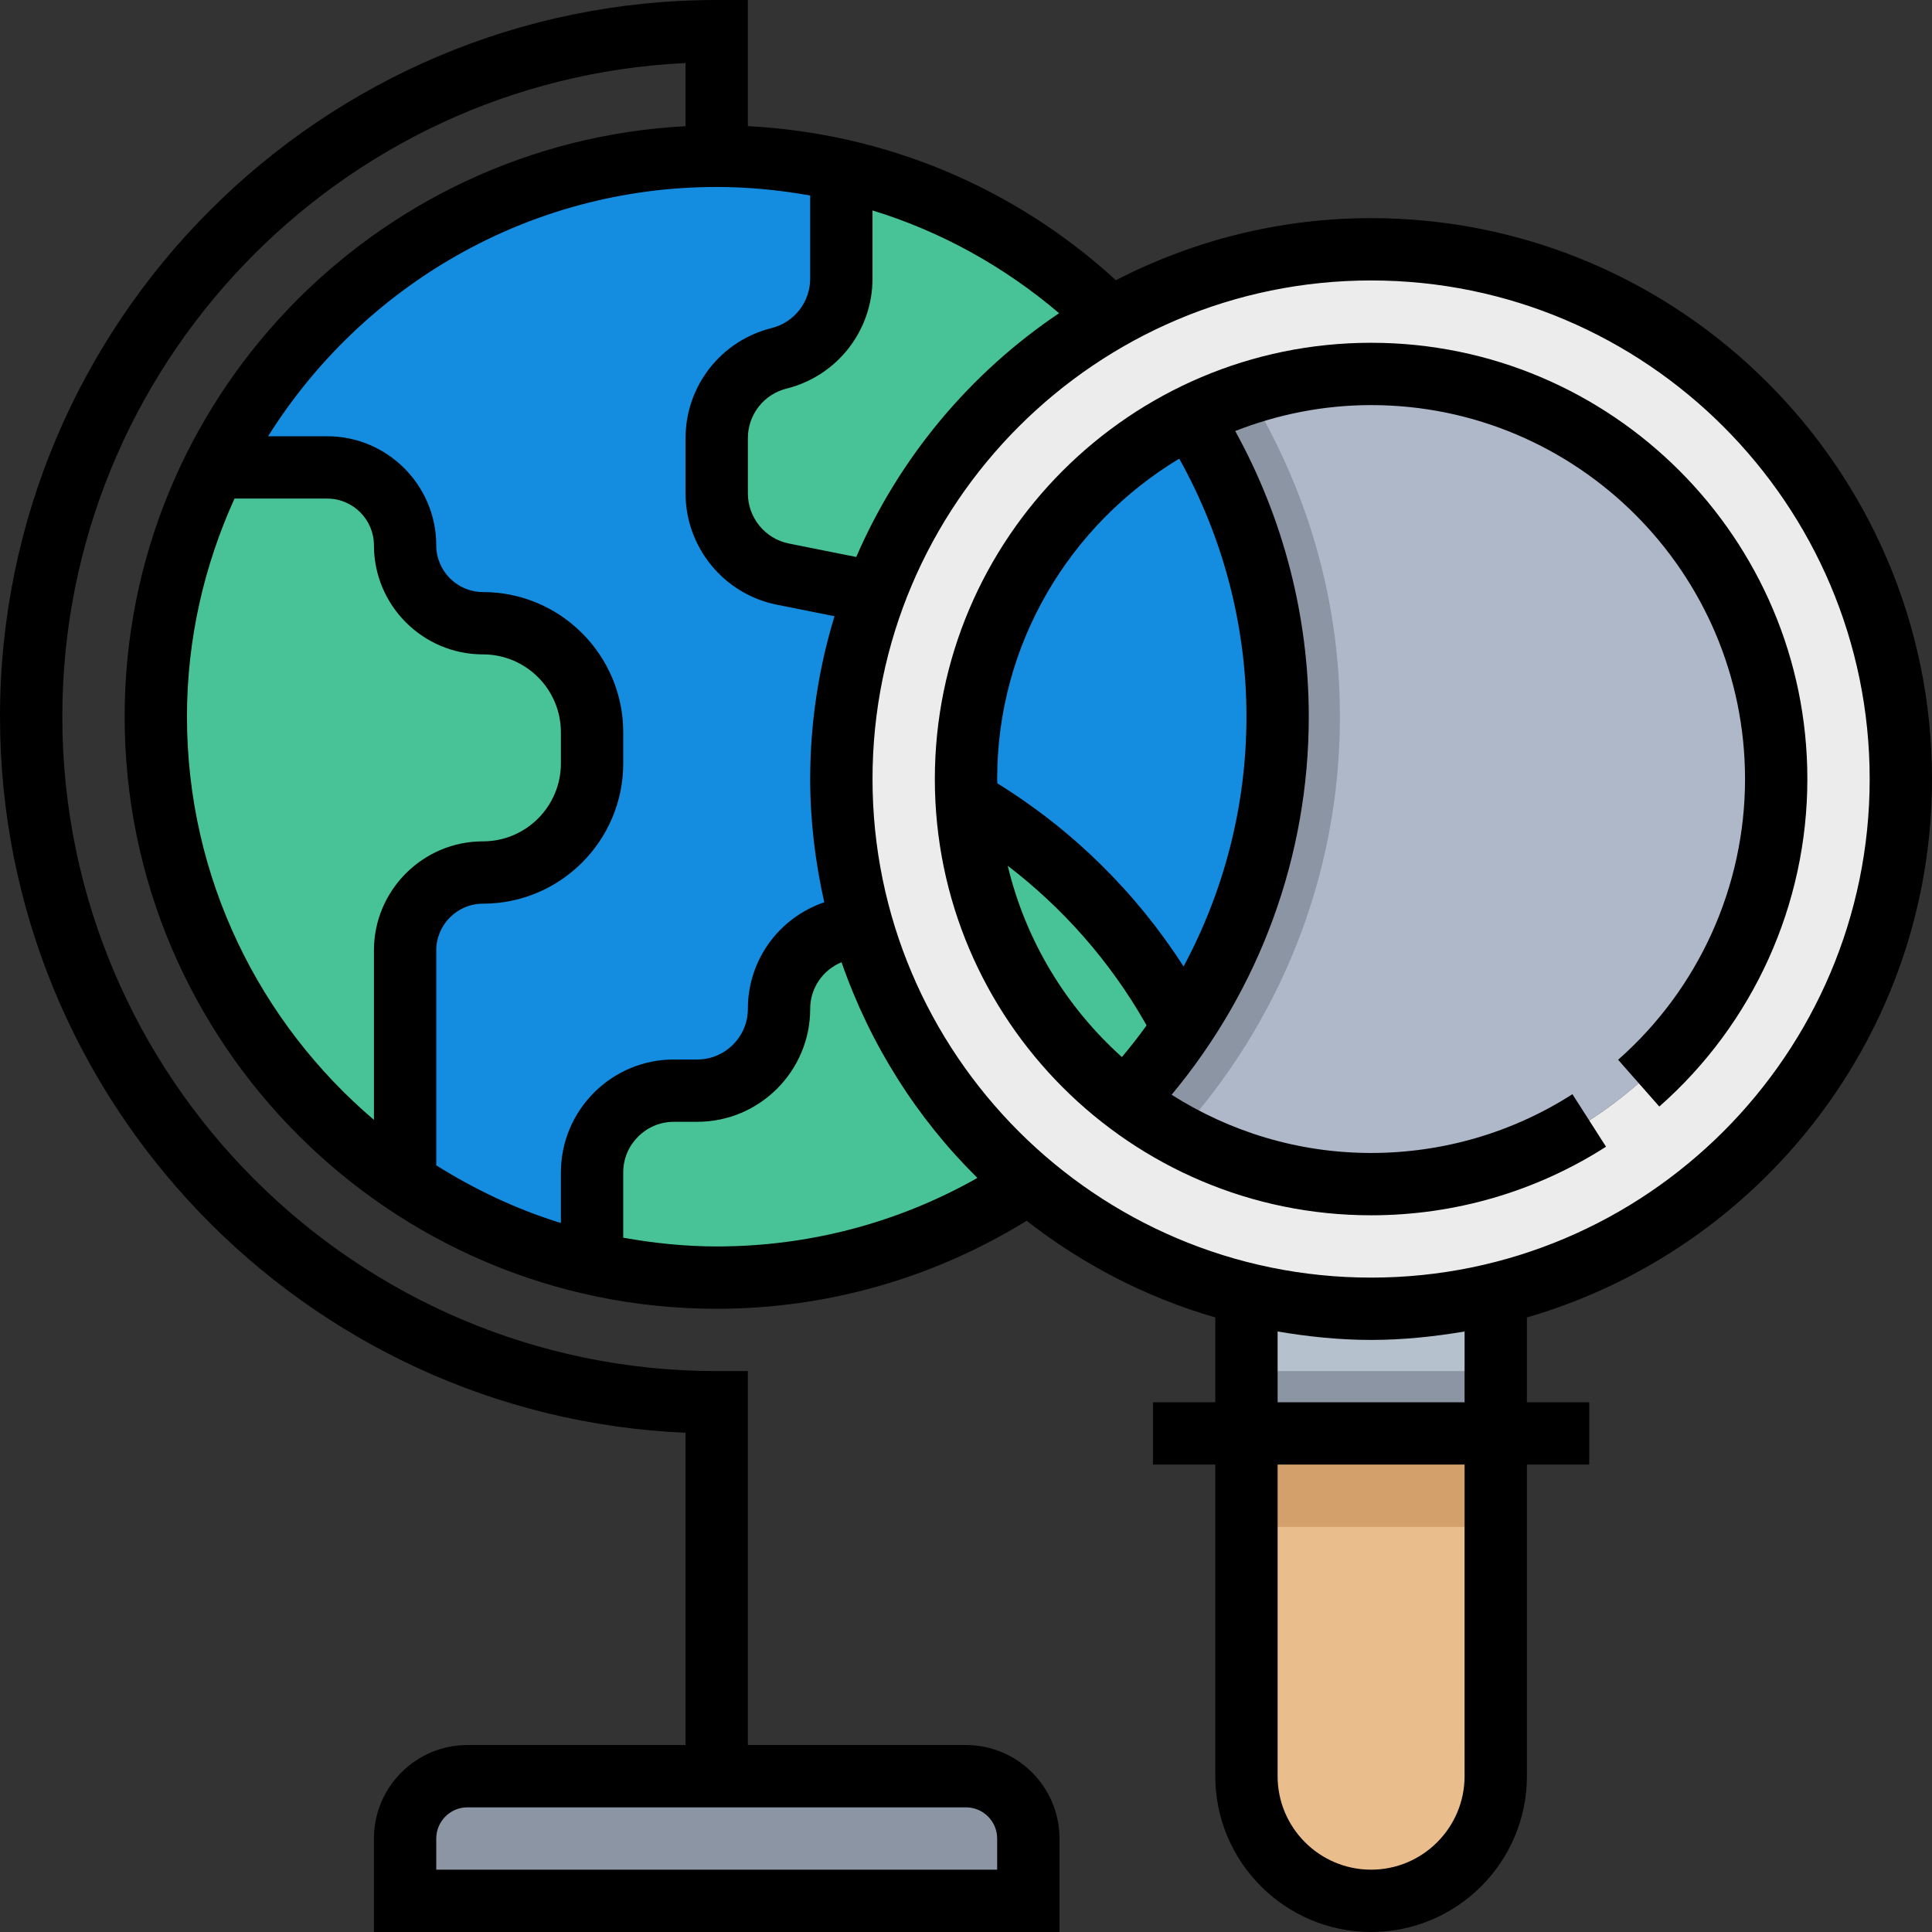
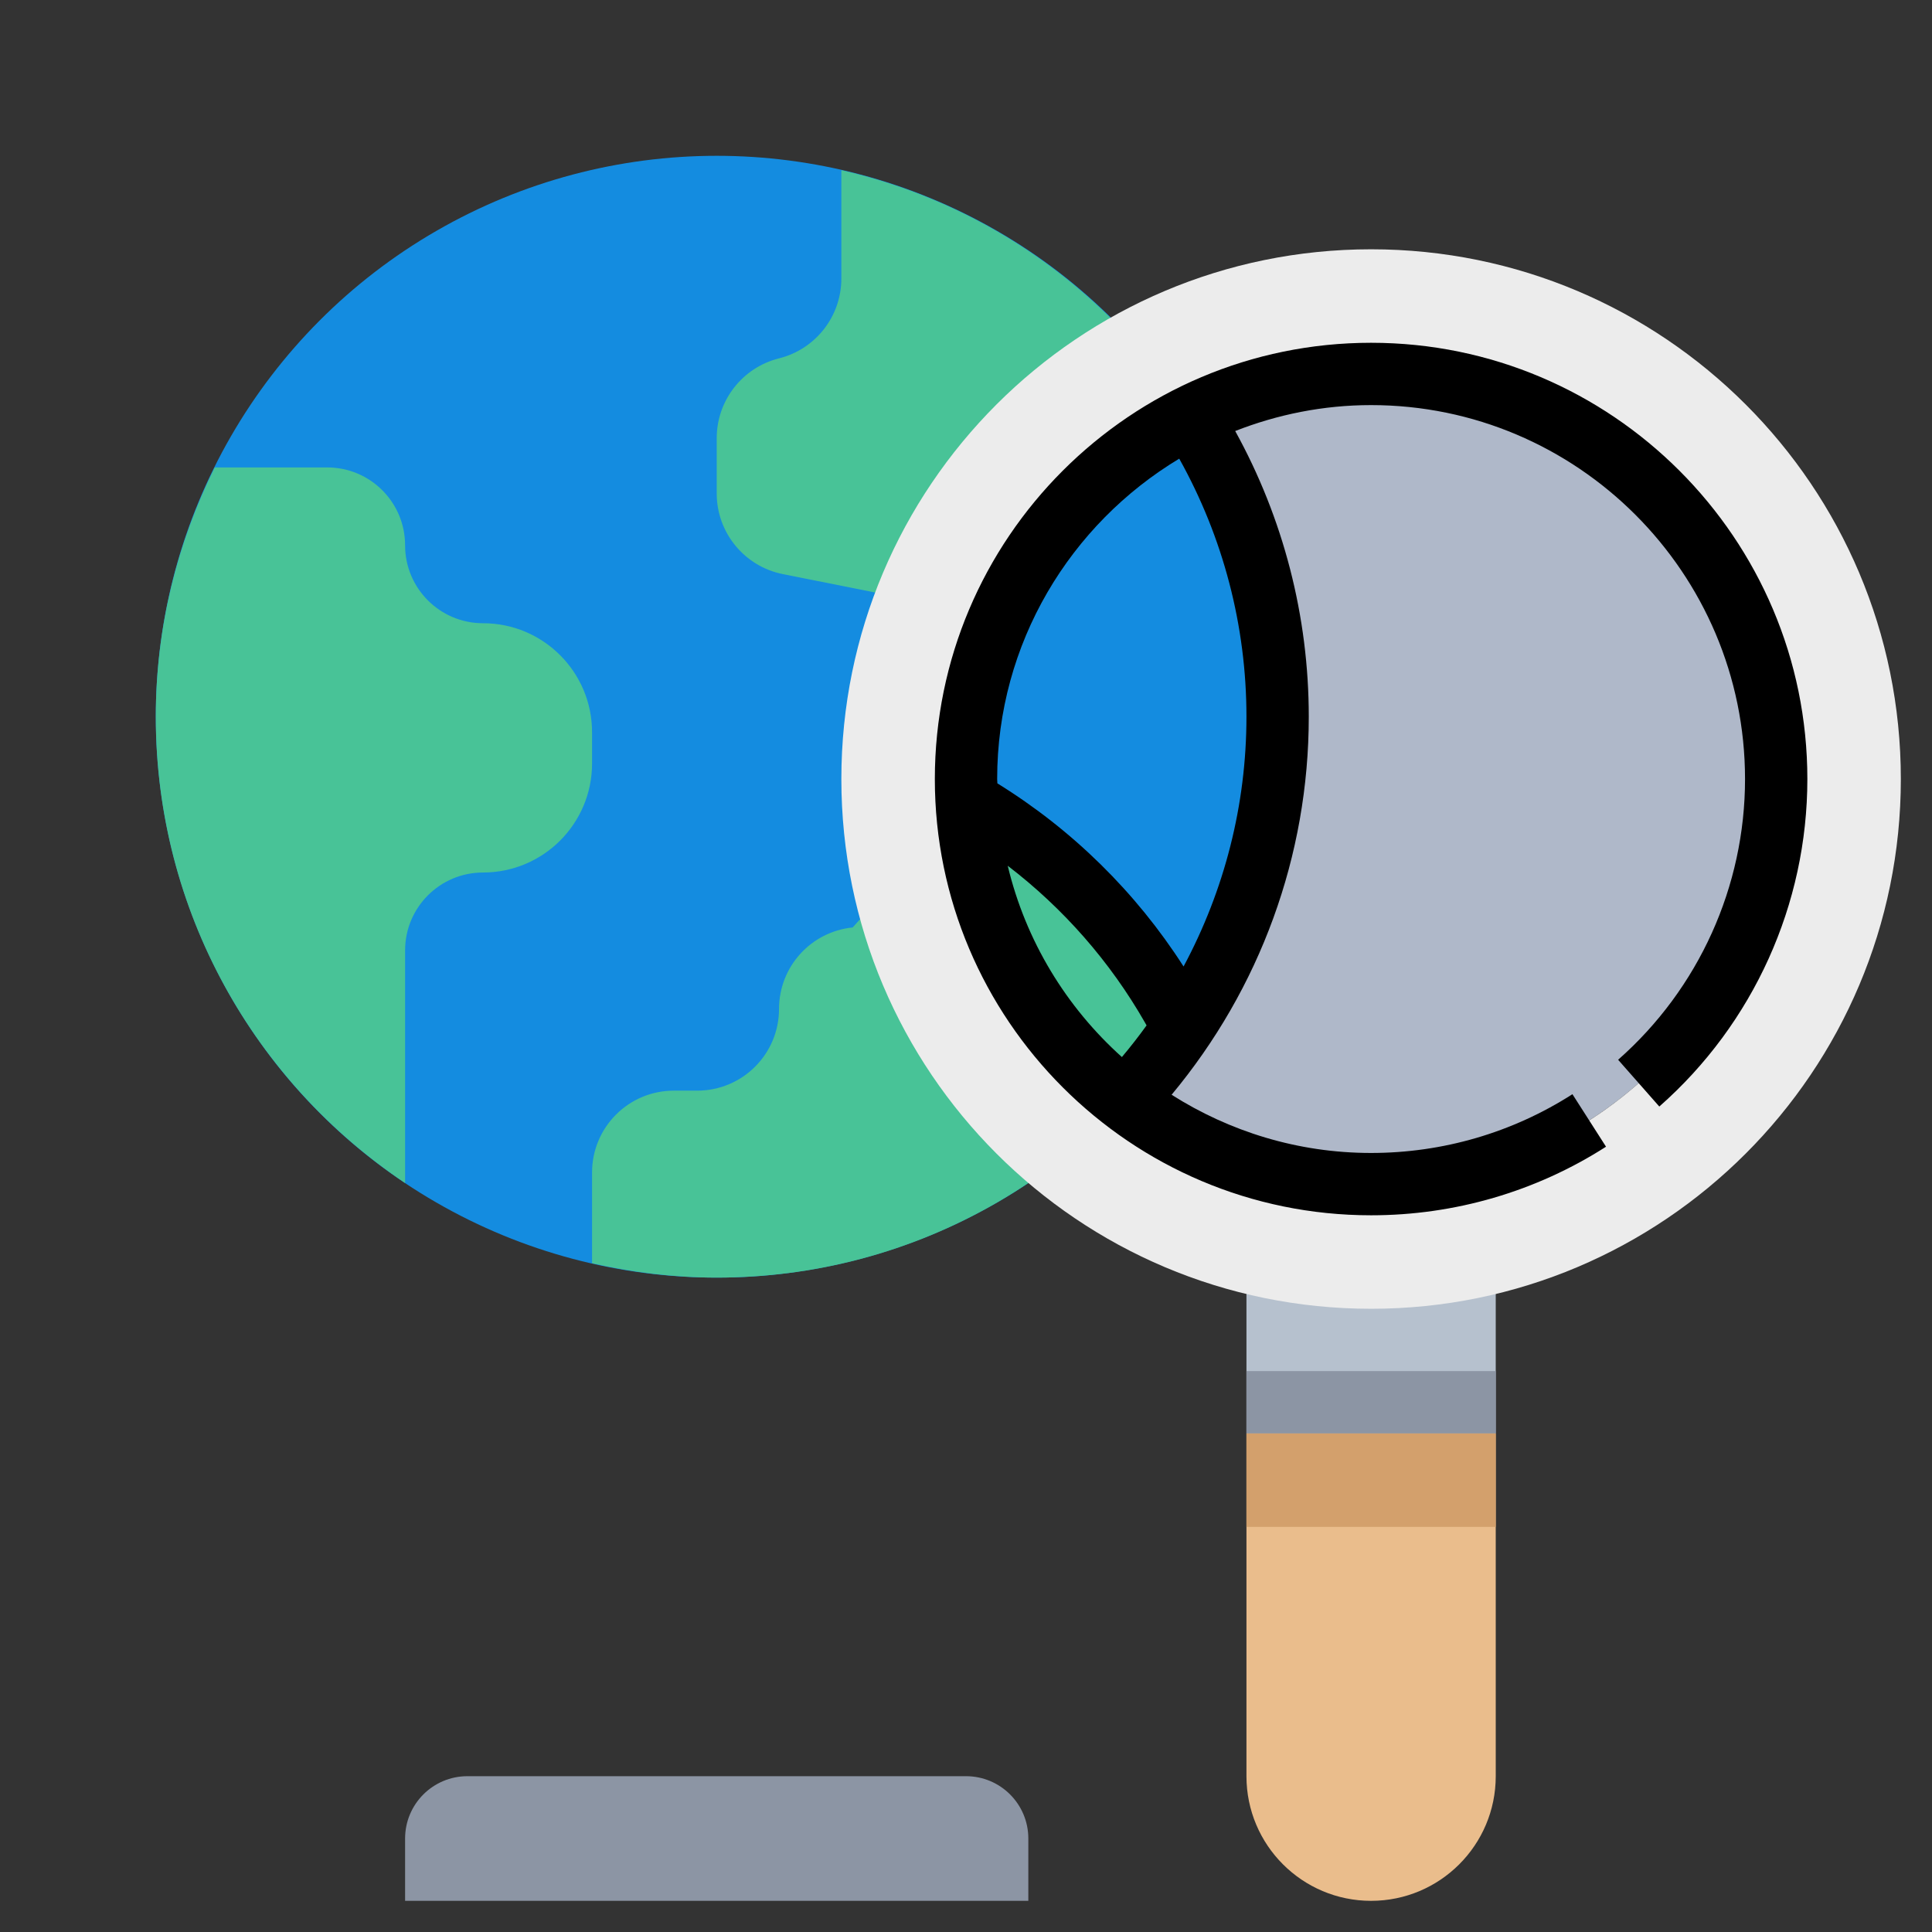
<svg xmlns="http://www.w3.org/2000/svg" version="1.1" id="Capa_1" x="0px" y="0px" viewBox="0 0 496 496" style="enable-background:new 0 0 496 496;" xml:space="preserve">
  <rect x="0" y="0" width="496" height="496" fill="#333333" stroke="none" />
  <circle style="fill:#AFB8C9;" cx="352" cy="200" r="104" />
-   <path style="fill:#8C95A4;" d="M248,200c0,39.456,21.976,73.776,54.352,91.4C328.144,262.992,344,225.392,344,184  c0-30.488-8.68-58.872-23.48-83.12C278.48,114.216,248,153.536,248,200z" />
  <circle style="fill:#148CE0;" cx="184" cy="184" r="144" />
  <path style="fill:#EABD8C;" d="M384,368v88c0,17.672-14.328,32-32,32l0,0c-17.672,0-32-14.328-32-32v-88H384z" />
  <rect x="320" y="320" style="fill:#B6C1CE;" width="64" height="48" />
  <g>
    <rect x="320" y="352" style="fill:#8C95A4;" width="64" height="16" />
    <path style="fill:#8C95A4;" d="M104,488h160v-16c0-8.84-7.16-16-16-16H120c-8.84,0-16,7.16-16,16V488z" />
  </g>
  <rect x="320" y="368" style="fill:#D3A06C;" width="64" height="24" />
  <g>
    <path style="fill:#48C397;" d="M216,43.688V48v23.504c0,9.696-6.6,18.144-16,20.496c-9.4,2.352-16,10.8-16,20.496v14.184   c0,10.072,7.112,18.744,16.992,20.712l23.688,4.728L240,152l57.032-57.032C276.992,69.56,248.624,51.104,216,43.688z" />
    <path style="fill:#48C397;" d="M124,160c-11.048,0-20-8.952-20-20s-8.952-20-20-20H56h-0.856C45.536,139.296,40,160.976,40,184   c0,49.92,25.416,93.888,64,119.72V244c0-11.048,8.952-20,20-20c15.464,0,28-12.536,28-28v-8C152,172.536,139.464,160,124,160z" />
    <path style="fill:#48C397;" d="M184,328c50.024,0,94.048-25.528,119.864-64.24l-2.968-5.192   c-12.68-22.192-30.96-40.384-52.744-52.952l-29.248,32.488C208.176,239.184,200,248.216,200,259c0,11.6-9.4,21-21,21h-6.008   C161.4,280,152,289.4,152,301v19v4.312C162.304,326.648,172.984,328,184,328z" />
  </g>
  <path style="fill:#ECECEC;" d="M352,64c-75.112,0-136,60.888-136,136s60.888,136,136,136s136-60.888,136-136S427.112,64,352,64z   M352,304c-57.44,0-104-46.56-104-104S294.56,96,352,96s104,46.56,104,104S409.44,304,352,304z" />
-   <path d="M496,200c0-79.4-64.6-144-144-144c-23.608,0-45.84,5.816-65.52,15.928C260.368,48.032,227.248,34.216,192,32.384V0h-8  C82.536,0,0,82.544,0,184c0,98.776,78.24,179.624,176,183.832V448h-56c-13.232,0-24,10.768-24,24v24h176v-24  c0-13.232-10.768-24-24-24h-56v-96h-8c-92.632,0-168-75.36-168-168C16,94.04,87.064,20.376,176,16.184V32.4  C95.912,36.608,32,102.888,32,184c0,83.816,68.184,152,152,152c28.312,0,55.656-7.856,79.576-22.592  c14.256,11.144,30.616,19.656,48.424,24.824V360h-16v16h16v80c0,22.056,17.944,40,40,40s40-17.944,40-40v-80h16v-16h-16v-21.768  C451.984,320.84,496,265.512,496,200z M256,472v8H112v-8c0-4.408,3.584-8,8-8h128C252.416,464,256,467.592,256,472z M480,200  c0,70.576-57.424,128-128,128s-128-57.424-128-128S281.424,72,352,72S480,129.424,480,200z M219.824,142.992l-17.264-3.448  c-6.12-1.216-10.56-6.632-10.56-12.872v-14.184c0-6.032,4.088-11.272,9.936-12.728C214.928,96.512,224,84.896,224,71.504v-17.48  c17.496,5.368,33.728,14.328,47.904,26.384C249.064,95.752,230.872,117.48,219.824,142.992z M184,48c8.128,0,16.144,0.8,24,2.192  v21.312c0,6.032-4.088,11.272-9.936,12.728C185.072,87.488,176,99.104,176,112.496v14.184c0,13.84,9.848,25.848,23.424,28.56  l14.816,2.96c-4.032,13.232-6.24,27.256-6.24,41.8c0,10.88,1.32,21.44,3.616,31.64C200.104,235.56,192,246.328,192,259  c0,7.168-5.832,13-13,13h-6c-15.992,0-29,13.008-29,29v12.984c-11.4-3.512-22.088-8.592-32-14.808V244c0-6.616,5.384-12,12-12  c19.848,0,36-16.152,36-36v-8c0-19.848-16.152-36-36-36c-6.616,0-12-5.384-12-12c0-15.44-12.56-28-28-28H68.832  C92.904,73.64,135.464,48,184,48z M48,184c0-19.976,4.44-38.896,12.208-56H84c6.616,0,12,5.384,12,12c0,15.44,12.56,28,28,28  c11.032,0,20,8.976,20,20v8c0,11.024-8.968,20-20,20c-15.44,0-28,12.56-28,28v43.504C66.68,262.544,48,225.44,48,184z M184,320  c-8.2,0-16.192-0.856-24-2.248V301c0-7.168,5.832-13,13-13h6c15.992,0,29-13.008,29-29c0-5.4,3.288-10.008,8.048-11.968  c7.32,21.096,19.312,40.008,34.88,55.376C230.584,313.944,207.648,320,184,320z M376,456c0,13.232-10.768,24-24,24s-24-10.768-24-24  v-80h48V456z M376,360h-48v-18.168c7.824,1.32,15.808,2.168,24,2.168s16.176-0.848,24-2.168V360z" />
  <path d="M352,312c21.464,0,42.32-6.088,60.312-17.608l-8.624-13.48C388.272,290.784,370.4,296,352,296  c-18.84,0-36.376-5.536-51.216-14.944C323.472,253.792,336,219.736,336,184c0-25.8-6.528-50.952-18.888-73.344  C327.944,106.416,339.68,104,352,104c52.936,0,96,43.064,96,96c0,27.568-11.872,53.832-32.584,72.072l10.576,12.008  C450.152,262.808,464,232.16,464,200c0-61.76-50.24-112-112-112s-112,50.24-112,112S290.24,312,352,312z M258.712,222.264  c14.264,10.912,26.28,24.592,35.24,40.264l0.408,0.72c-2,2.784-4.112,5.488-6.336,8.128  C273.736,258.552,263.32,241.552,258.712,222.264z M302.744,117.752C314.016,137.936,320,160.664,320,184  c0,22.672-5.664,44.576-16.144,64.128c-12.2-19.048-28.552-35.12-47.8-47.016C256.048,200.736,256,200.376,256,200  C256,165.088,274.792,134.56,302.744,117.752z" />
  <g>
</g>
  <g>
</g>
  <g>
</g>
  <g>
</g>
  <g>
</g>
  <g>
</g>
  <g>
</g>
  <g>
</g>
  <g>
</g>
  <g>
</g>
  <g>
</g>
  <g>
</g>
  <g>
</g>
  <g>
</g>
  <g>
</g>
</svg>